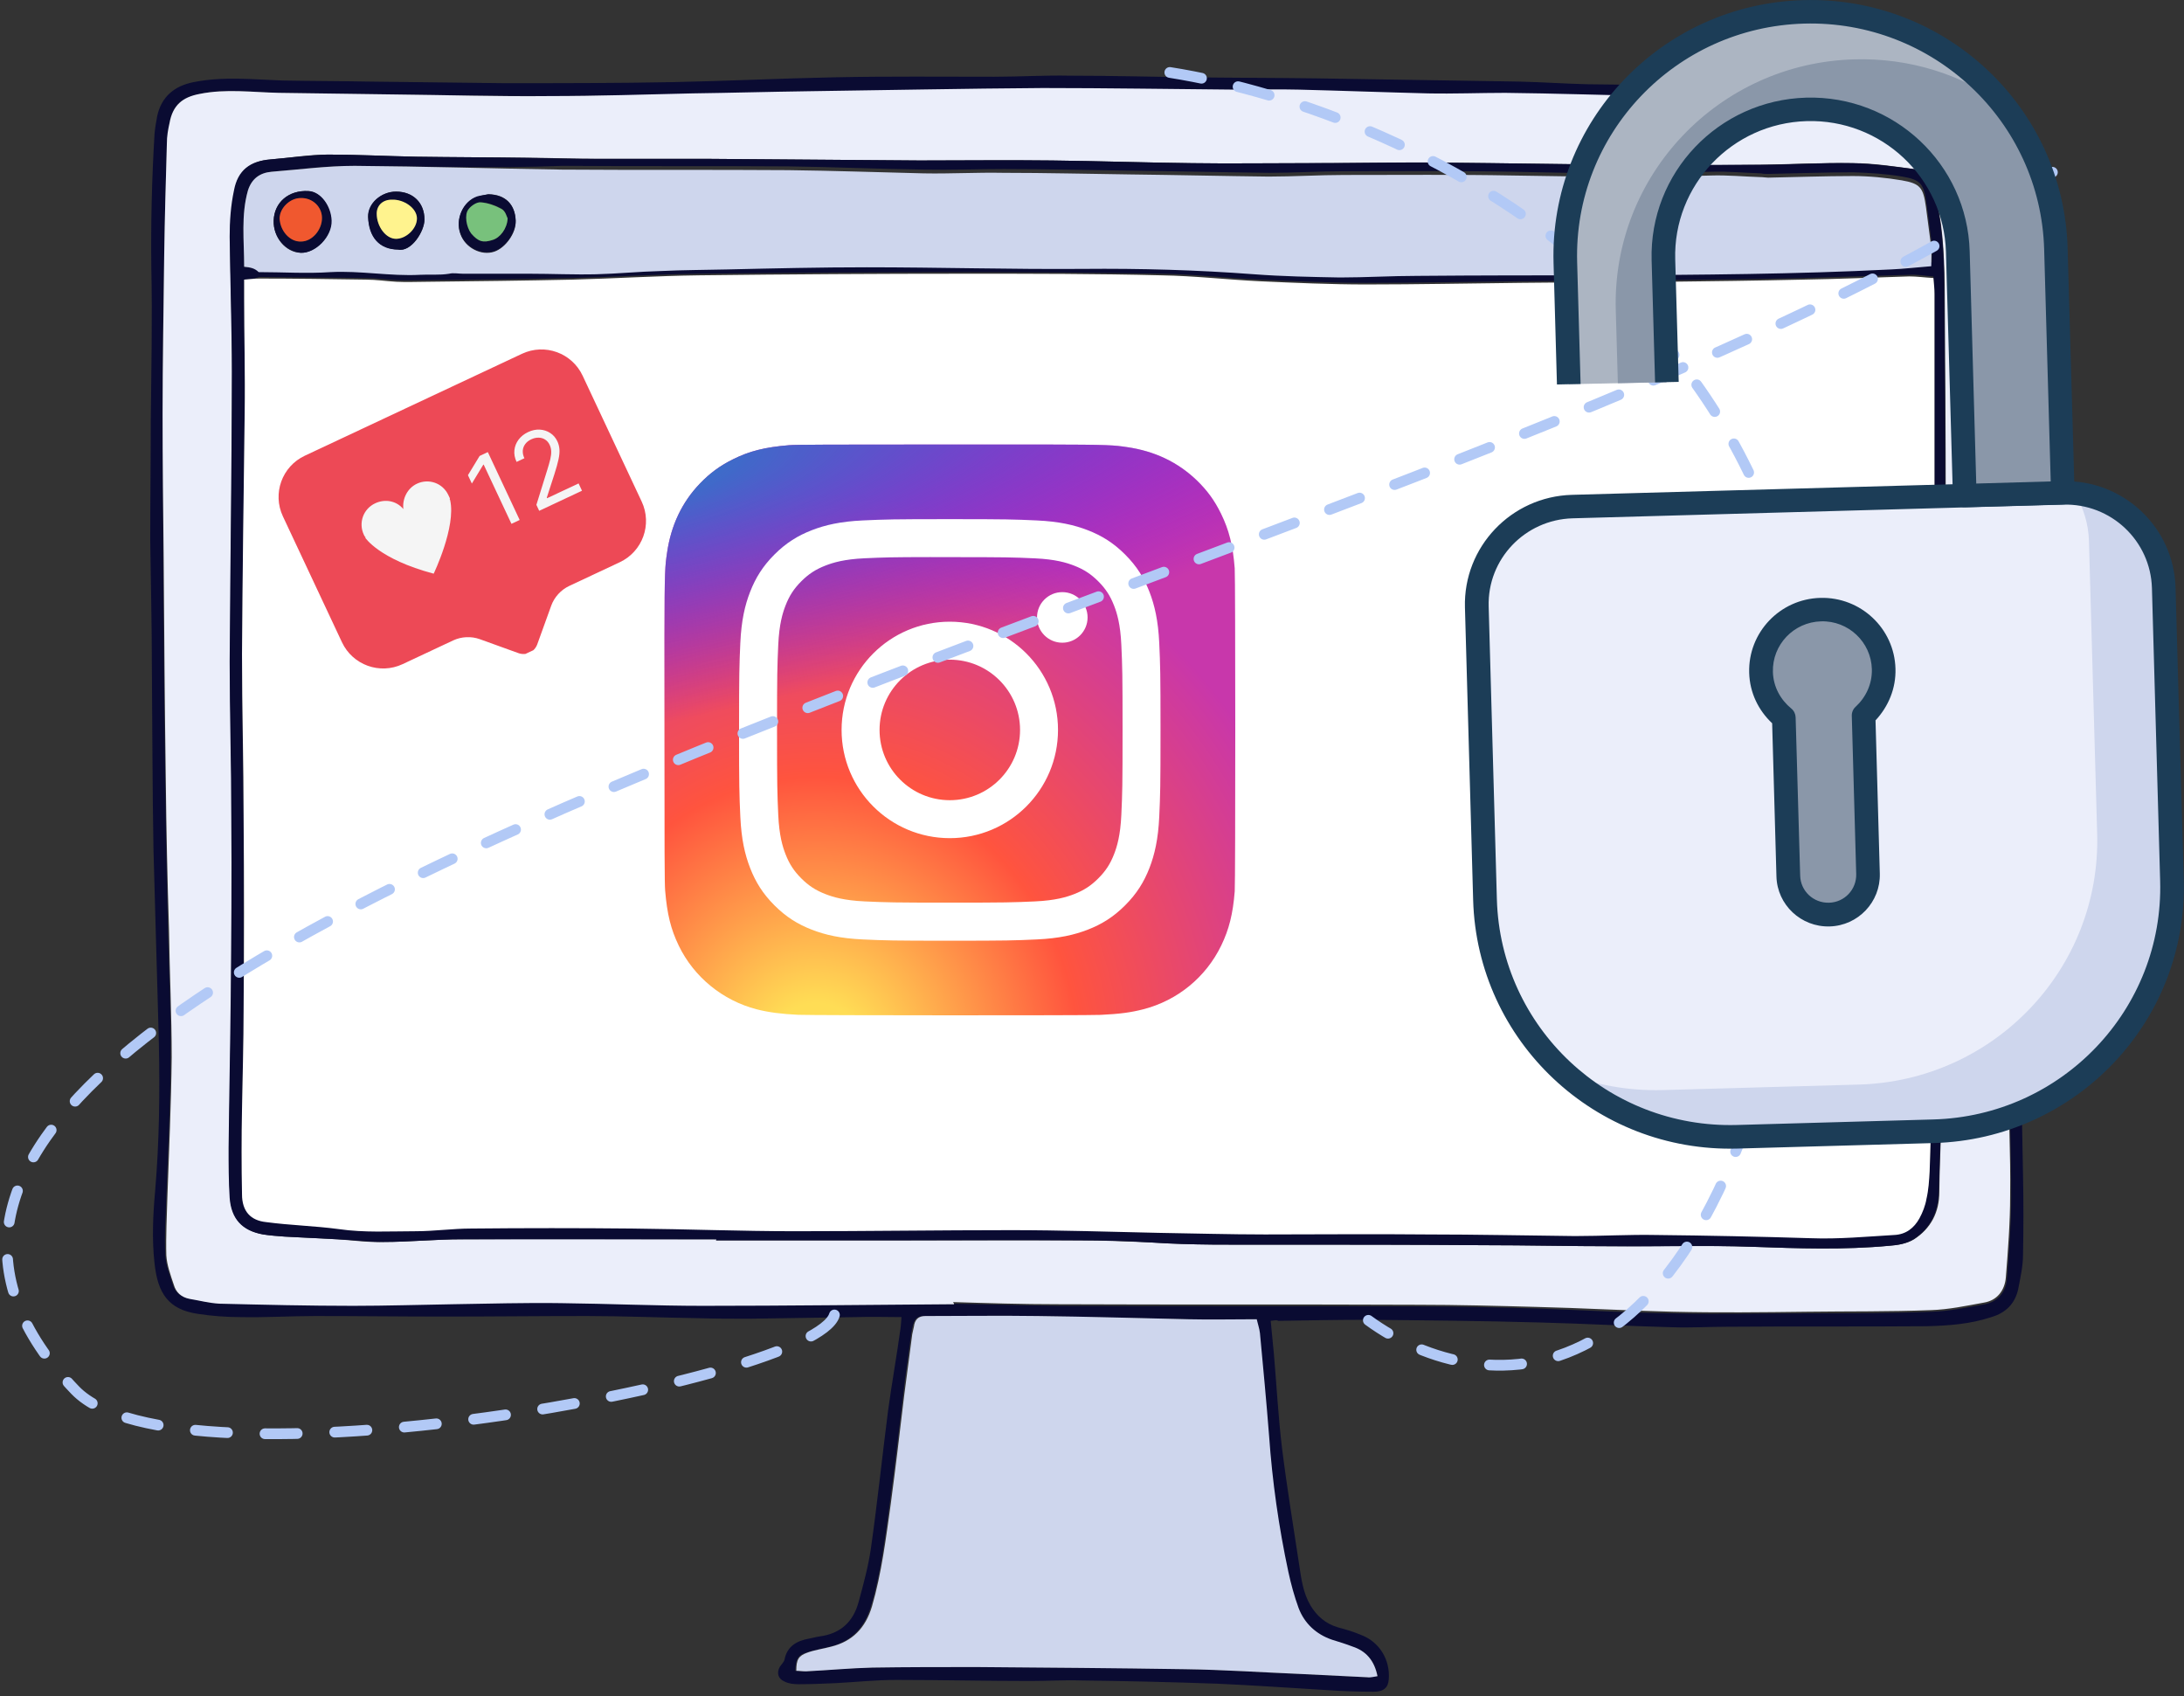
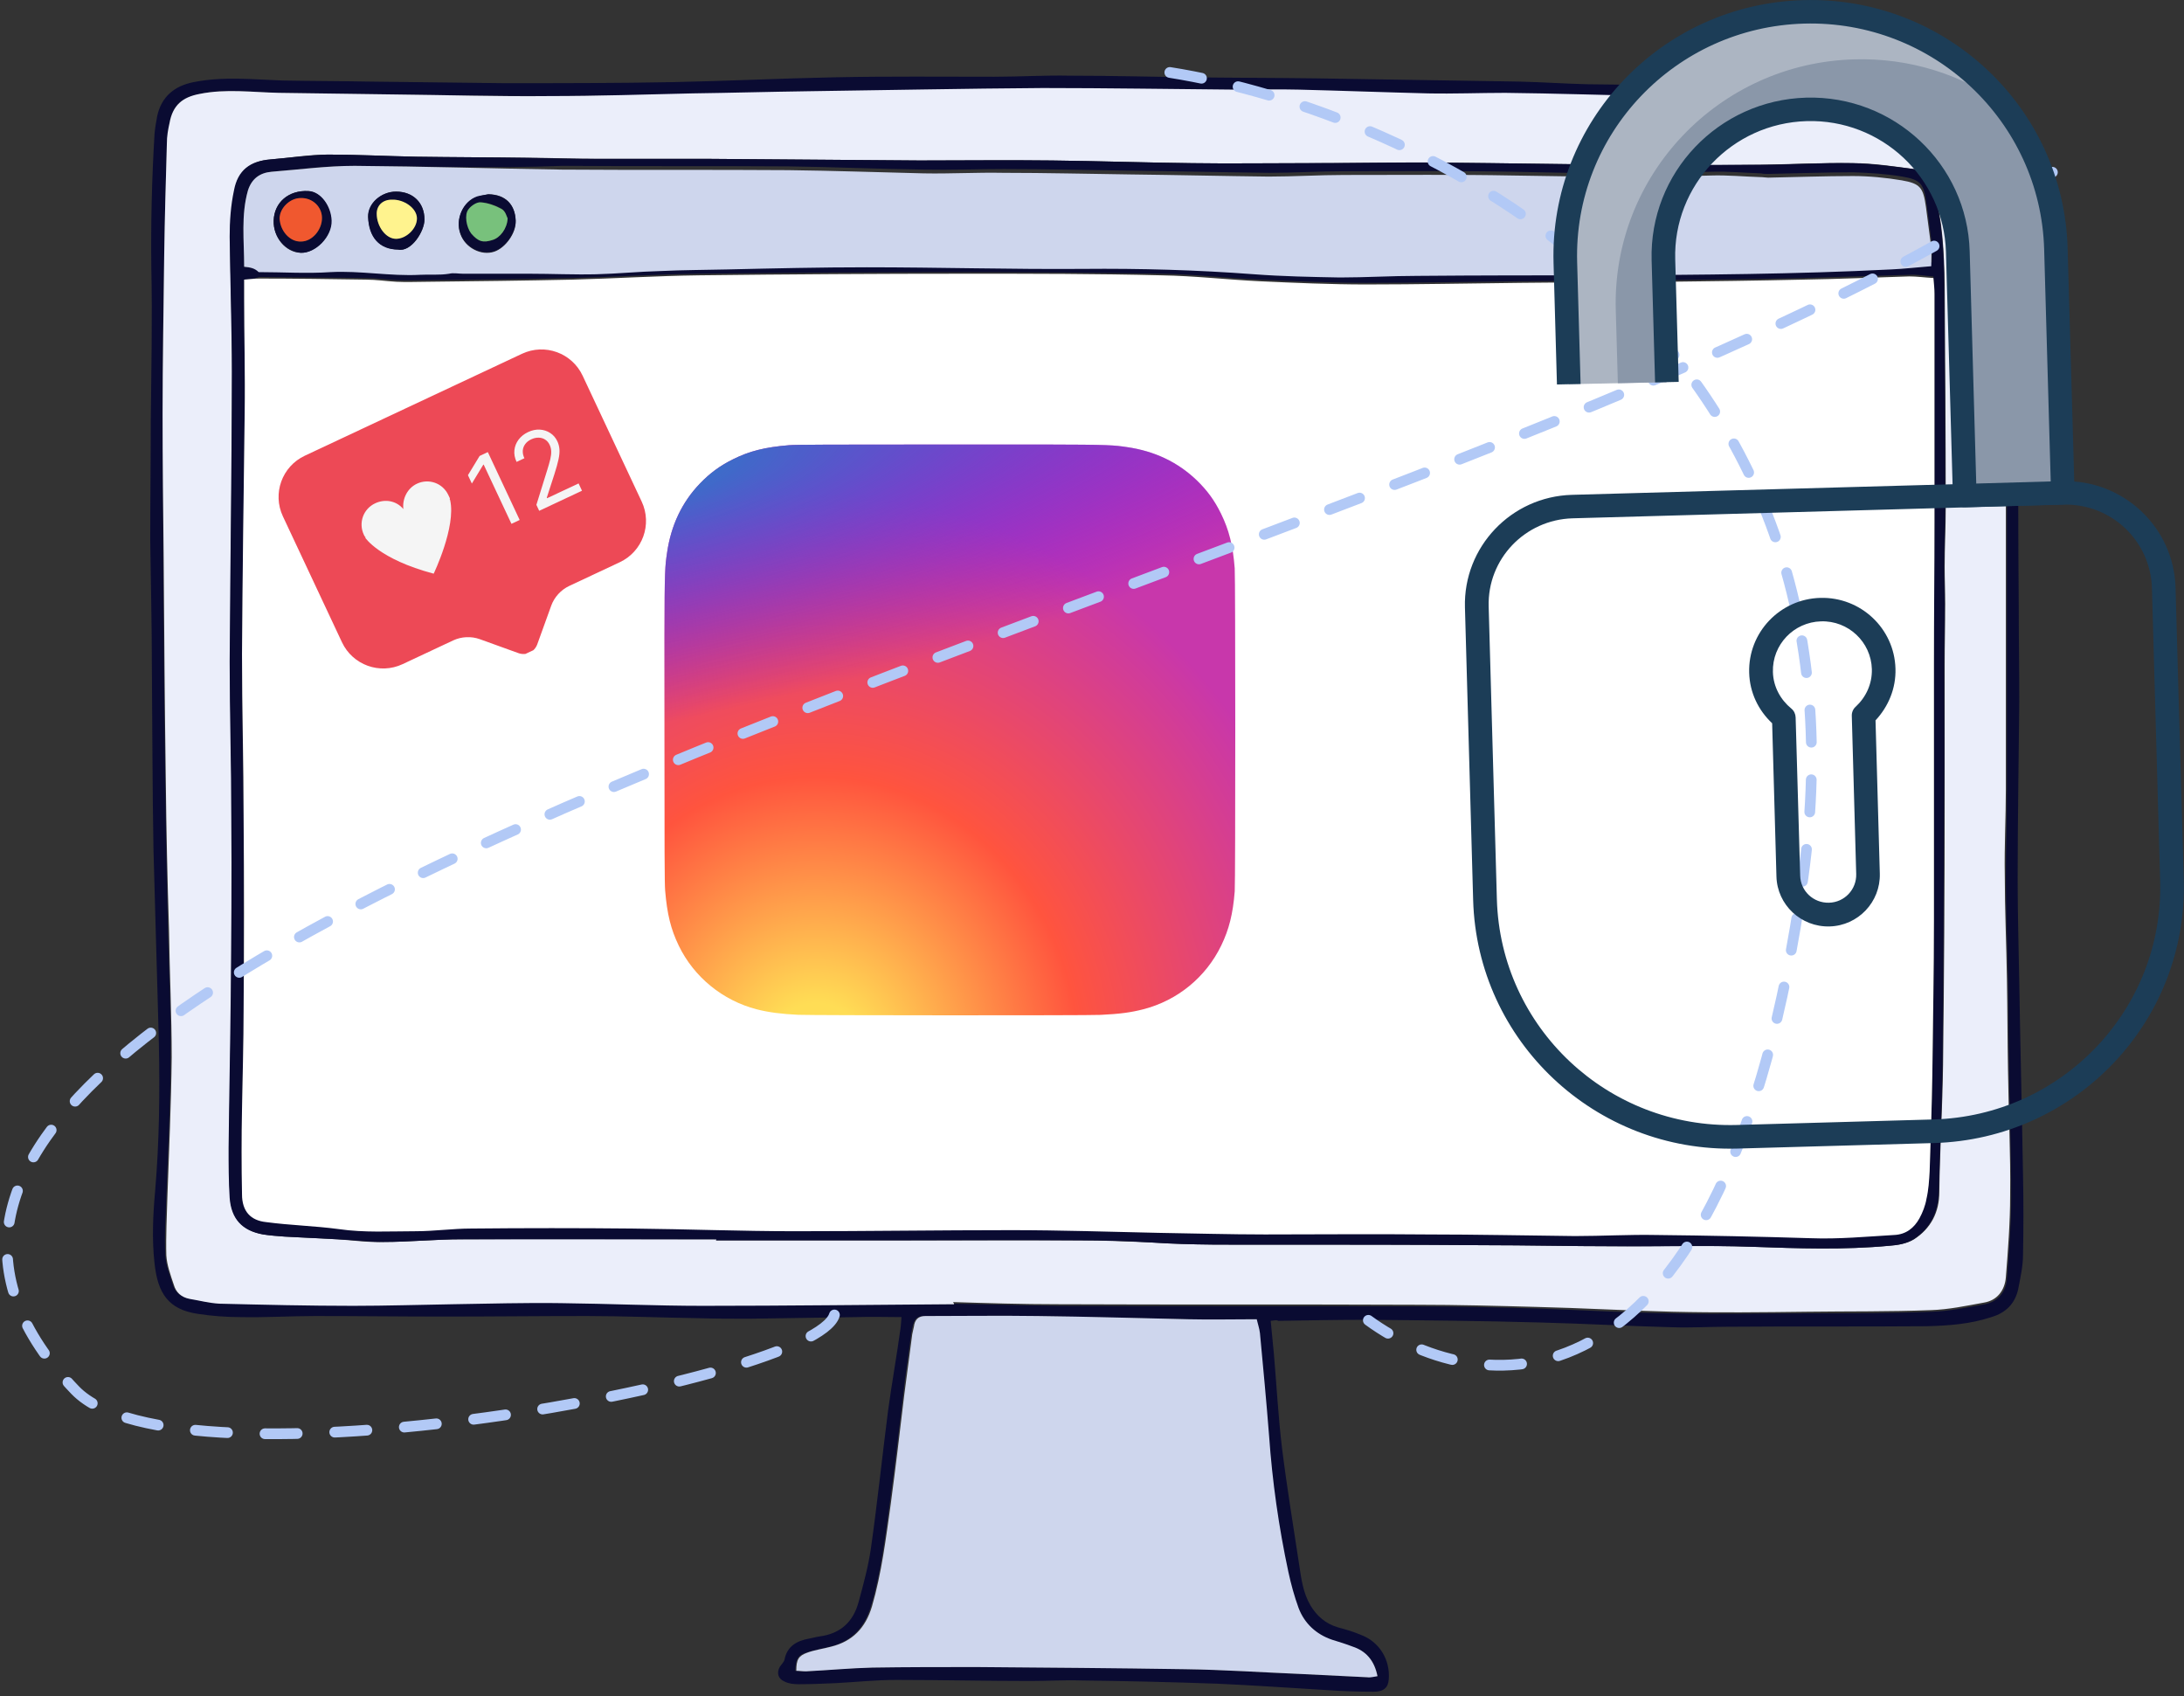
<svg xmlns="http://www.w3.org/2000/svg" width="407" height="316" viewBox="0 0 407 316" fill="none">
  <rect x="0" y="0" width="407" height="316" fill="#333333" stroke="none" />
  <path fill-rule="evenodd" clip-rule="evenodd" d="M236.8 246.1C237 248.3 237.2 250.3 237.4 252.3C237.9 258.1 238.2 263.9 238.9 269.7C239.8 277 241 284.2 242.1 291.5C242.5 294.1 242.8 296.7 244.2 299.1C245.4 301.1 247 302.5 249.3 303.2C250.8 303.6 252.2 304 253.6 304.6C257.1 305.9 259.1 309.3 258.8 312.9C258.7 314.4 257.9 315.2 256 315.2C253.1 315.2 250.2 315.1 247.4 314.9C240.5 314.5 233.7 314 226.8 313.7C218.3 313.4 209.9 313.2 201.4 313.1C198.3 313 195.2 313.2 192.1 313.2C183.7 313.2 175.3 313 167 313C163.2 313 159.5 313.4 155.7 313.6C153.4 313.7 151.1 313.8 148.8 313.8C147.9 313.8 147 313.7 146.2 313.3C145 312.8 144.7 311.7 145.3 310.6C145.6 310.1 146.1 309.7 146.2 309.2C146.7 306.7 148.5 305.7 150.8 305.3C151.4 305.2 152 305 152.7 304.9C156.6 304.4 159 302.2 160 298.5C160.9 295.2 161.8 291.9 162.3 288.5C163.5 280 164.4 271.4 165.5 262.8C166.2 257.7 167.1 252.7 167.8 247.6C167.9 247 167.9 246.4 168 245.4C165.1 245.4 162.3 245.3 159.6 245.4C153 245.5 146.3 245.6 139.7 245.7C136.5 245.7 133.3 245.7 130.1 245.6C123.2 245.5 116.2 245.2 109.3 245.2C100.4 245.2 91.6 245.3 82.7 245.3C74.7 245.3 66.7 245.2 58.7 245.2C54.1 245.2 49.4 245.5 44.8 245.4C42.2 245.4 39.5 245.2 36.9 244.8C31.4 244 29.4 241 28.8 235.4C28.3 231 28.5 226.4 28.9 222C29.7 212.7 29.8 203.5 29.6 194.2C29.3 182.2 28.9 170.2 28.6 158.3C28.4 146.9 28.4 135.6 28.3 124.2C28.3 116.4 28.1 108.5 28 100.6C28 93.2 28.1 85.7 28.1 78.3C28.2 68.8 28.4 59.3 28.2 49.8C28.1 41.5 28.3 33.2 28.8 24.9C28.9 23.8 29.1 22.7 29.3 21.6C30.1 18 32.5 16 36.1 15.3C41.6 14.2 47.1 14.8 52.6 15C58 15.1 63.4 15.1 68.8 15.2C77.2 15.3 85.6 15.4 94 15.5C104.5 15.5 114.9 15.5 125.4 15.3C135.5 15.1 145.5 14.6 155.6 14.4C165.5 14.2 175.4 14.3 185.3 14.3C190 14.3 194.7 14 199.4 14.1C206.8 14.1 214.3 14.3 221.7 14.4C229.5 14.5 237.4 14.5 245.2 14.6C257.8 14.8 270.5 15 283.1 15.2C287.4 15.3 291.7 15.6 296 15.7C302.5 15.8 308.9 15.8 315.4 16C322.4 16.2 329.5 16.6 336.5 16.8C340.6 17 344.8 17.1 348.9 17.3C349.9 17.3 351 17.3 352 17.1C356.9 16.3 361.9 16.3 366.8 16.5C368 16.5 369.2 16.7 370.4 16.9C372.5 17.3 373.7 18.5 374.4 20.5C375.5 23.3 375.6 26.2 375.7 29.2C375.8 34.2 376.1 39.1 376.1 44.1C376.1 49.3 375.9 54.5 375.9 59.7C375.9 65.5 376.1 71.3 376.1 77.2C376.1 89 376.1 100.7 376.2 112.5C376.2 118.6 376.3 124.7 376.3 130.7C376.2 141.8 376 152.9 376 164C376 170.4 376.2 176.8 376.3 183.2C376.5 195.1 376.8 207 377 218.9C377.1 223.9 377.1 228.8 377 233.8C377 235.9 376.5 238.1 376.1 240.2C375.5 242.9 373.8 244.6 371.1 245.4C367.2 246.7 363.1 247 359 247.1C346.6 247.2 334.2 247.1 321.8 247.2C318.5 247.2 315.2 247.4 312 247.3C303.6 247.1 295.2 246.6 286.9 246.4C276.3 246.1 265.6 246 255 245.9C249.4 245.9 243.8 246 238.2 246.1C237.9 245.9 237.6 246 236.8 246.1ZM177.8 243V242.9C184.3 243 190.7 243.2 197.2 243.3C219.6 243.4 242 243.3 264.4 243.4C271.8 243.4 279.1 243.6 286.5 243.8C295 244.1 303.4 244.6 311.9 244.7C320.3 244.9 328.6 244.7 337 244.7C344.7 244.7 352.3 244.7 360 244.4C363.3 244.3 366.6 243.6 369.9 243C372.4 242.5 373.8 240.7 374 238.3C374.4 233.2 374.8 228.1 374.8 223C374.8 215.3 374.5 207.5 374.4 199.8C374.3 194.1 374.3 188.3 374.2 182.6C374.1 176.2 373.8 169.8 373.8 163.4C373.8 158 374 152.7 374 147.3C374 126 374 104.6 374 83.3C374 76.1 373.9 68.9 373.9 61.7C373.9 51.3 373.9 40.9 373.9 30.5C373.9 28 373.7 25.5 373.3 23.1C372.7 20.1 371.4 18.9 368.4 18.9C364.3 18.8 360.1 18.9 355.9 19C354.1 19 352.4 19.4 350.6 19.3C344.7 19.2 338.8 19 332.9 18.8C324.6 18.6 316.3 18.4 308 18.2C298.9 18 289.8 17.7 280.7 17.6C275.9 17.5 271.1 17.7 266.3 17.7C258.3 17.6 250.3 17.2 242.3 17C238.4 16.9 234.5 17 230.6 17C218.6 16.9 206.5 16.6 194.5 16.7C179.9 16.8 165.3 17.1 150.7 17.3C143.5 17.4 136.3 17.5 129.2 17.7C120 17.6 111.2 17.9 102.3 17.9C92.7 17.9 83.1 17.7 73.5 17.6C66.4 17.5 59.2 17.4 52 17.3C47.1 17.2 42.1 16.5 37.2 17.5C34 18.1 32.2 19.6 31.6 22.8C31.4 24.1 31.2 25.3 31.1 26.6C30.9 33.5 30.7 40.5 30.6 47.4C30.4 57.3 30.3 67.2 30.3 77.1C30.3 86 30.4 94.8 30.4 103.7C30.5 117.6 30.6 131.5 30.8 145.4C30.9 154.7 31.1 163.9 31.3 173.2C31.5 181.1 31.9 189 31.8 196.9C31.8 205.5 31.3 214.1 31 222.8C30.9 226.5 30.6 230.1 30.8 233.8C30.9 235.7 31.6 237.5 32.2 239.3C32.6 240.7 33.6 241.6 35.1 241.9C37 242.2 38.9 242.8 40.7 242.8C49 243 57.3 243.2 65.6 243.2C71.8 243.2 78.1 243 84.3 242.9C91 242.8 97.7 242.6 104.4 242.7C113.2 242.8 122 243.2 130.8 243.2C146.6 243.2 162.2 243.1 177.8 243ZM256.7 312.3C256.2 309.4 254.5 307.6 251.9 306.8C250.6 306.4 249.3 306 248 305.5C245 304.5 242.8 302.6 241.8 299.6C241 297.4 240.4 295.2 239.9 292.9C238.2 284.5 237 276.1 236.3 267.5C235.8 261.1 235.2 254.8 234.6 248.4C234.5 247.5 234.2 246.7 234 245.8C229.6 245.8 225.4 245.9 221.2 245.8C211.9 245.6 202.5 245.4 193.2 245.2C186.3 245.1 179.3 245.2 172.3 245.2C171.1 245.2 170.5 245.6 170.2 246.7C170 247.3 169.9 247.9 169.8 248.6C169.3 252.4 168.7 256.2 168.3 260C167.5 266.7 166.7 273.5 165.8 280.2C164.9 286.6 164.2 293 162.3 299.3C161.1 303.3 158.7 305.8 154.7 306.8C153.2 307.2 151.7 307.4 150.3 307.9C148.6 308.4 148.3 309.2 148.2 311.3C148.8 311.3 149.4 311.5 150 311.4C154.1 311.2 158.3 310.8 162.4 310.7C168.9 310.6 175.4 310.6 181.8 310.6C194.7 310.7 207.7 310.7 220.6 311C227.9 311.1 235.1 311.6 242.4 311.9C246.5 312.1 250.5 312.3 254.6 312.5C255.4 312.5 256 312.3 256.7 312.3Z" fill="#0A0B32" />
  <path fill-rule="evenodd" clip-rule="evenodd" d="M177.8 243C162.2 243.1 146.6 243.3 131 243.3C122.2 243.3 113.4 242.9 104.6 242.8C97.9 242.7 91.2 242.9 84.5 243C78.3 243.1 72 243.3 65.8 243.3C57.5 243.3 49.2 243.1 40.9 242.9C39 242.8 37.1 242.3 35.3 242C33.8 241.7 32.8 240.8 32.4 239.4C31.8 237.6 31.1 235.7 31 233.9C30.9 230.3 31.1 226.6 31.2 222.9C31.5 214.3 31.9 205.7 32 197C32 189.1 31.6 181.2 31.5 173.3C31.2 164 31 154.7 30.9 145.5C30.7 131.6 30.6 117.7 30.5 103.8C30.4 94.9 30.3 86 30.3 77.2C30.3 67.3 30.5 57.4 30.6 47.5C30.7 40.6 30.9 33.6 31.1 26.7C31.1 25.4 31.3 24.2 31.6 22.9C32.2 19.6 34 18.1 37.2 17.5C42.1 16.5 47.1 17.2 52 17.3C59.2 17.4 66.4 17.5 73.6 17.6C83.2 17.7 92.8 18 102.4 17.9C111.3 17.9 120.1 17.6 129 17.4C136.2 17.3 143.4 17.1 150.5 17C165.1 16.8 179.7 16.5 194.3 16.4C206.3 16.4 218.4 16.6 230.4 16.7C234.3 16.7 238.2 16.6 242.1 16.7C250.1 16.9 258.1 17.2 266.1 17.4C270.9 17.5 275.7 17.3 280.5 17.3C289.6 17.4 298.7 17.7 307.8 17.9C316.1 18.1 324.4 18.3 332.7 18.5C338.6 18.7 344.5 18.9 350.4 19C352.2 19 353.9 18.7 355.7 18.7C359.9 18.6 364 18.5 368.2 18.6C371.2 18.7 372.6 19.8 373.1 22.8C373.6 25.2 373.7 27.7 373.7 30.2C373.8 40.6 373.7 51 373.7 61.4C373.7 68.6 373.8 75.8 373.8 83C373.8 104.3 373.8 125.7 373.8 147C373.8 152.4 373.5 157.7 373.6 163.1C373.6 169.5 373.9 175.9 374 182.3C374.1 188 374.1 193.8 374.2 199.5C374.3 207.2 374.7 215 374.6 222.7C374.6 227.8 374.2 232.9 373.8 238C373.6 240.4 372.2 242.3 369.7 242.7C366.4 243.3 363.1 244 359.8 244.1C352.1 244.4 344.5 244.3 336.8 244.4C328.4 244.5 320.1 244.6 311.7 244.4C303.2 244.2 294.8 243.7 286.3 243.5C278.9 243.3 271.6 243.1 264.2 243.1C241.8 243 219.4 243.1 197 243C190.5 243 184.1 242.8 177.6 242.6C177.8 242.9 177.8 242.9 177.8 243ZM133.5 230.9C133.5 231 133.5 231 133.5 231.1C144.9 231.1 156.3 231.1 167.7 231.1C178.8 231.1 189.9 231.1 201 231.1C205.6 231.1 210.1 231.3 214.7 231.5C222.2 232 229.7 231.9 237.2 231.9C250.2 231.9 263.3 231.9 276.3 232C284.6 232 292.9 232.2 301.2 232.2C309.7 232.2 318.2 232 326.6 232.3C335.2 232.6 343.7 232.9 352.2 232.1C353.7 232 355.4 231.7 356.7 230.9C359.8 228.9 361.4 225.9 361.4 222.1C361.5 214.2 362 206.3 362.1 198.4C362.3 182 362.4 165.6 362.4 149.2C362.4 140.8 362.4 132.4 362.4 124C362.4 120.2 362.5 116.3 362.5 112.5C362.5 110.2 362.4 107.9 362.4 105.6C362.4 101.9 362.6 98.3 362.6 94.6C362.6 80.8 362.5 66.9 362.4 53.1C362.3 47 362 41 360.4 35.1C359.8 33 358.7 31.8 356.7 31.5C352.9 31 349.1 30.4 345.3 30.4C339.6 30.3 333.8 30.6 328.1 30.7C319.6 30.8 311.2 30.8 302.7 30.7C291.5 30.6 280.3 30.4 269.1 30.3C260.4 30.3 251.7 30.4 243 30.4C236.1 30.4 229.1 30.5 222.2 30.4C213.5 30.3 204.8 30 196.1 29.9C187.9 29.8 179.7 29.9 171.4 29.9C158.4 29.8 145.4 29.7 132.3 29.6C125.4 29.6 118.4 29.6 111.5 29.6C107.1 29.6 102.7 29.4 98.3 29.4C91.4 29.3 84.5 29.3 77.7 29.2C72.2 29.1 66.7 28.8 61.2 28.8C57.6 28.8 54 29.4 50.5 29.7C46.7 30 44.4 31.8 43.7 35.5C43.2 38.3 42.9 41.2 42.9 44.1C42.9 52.5 43.3 60.9 43.3 69.3C43.2 87.3 43 105.3 42.9 123.3C42.9 133 43.2 142.6 43.2 152.3C43.2 163.4 43.2 174.5 43.1 185.6C43 195 42.8 204.5 42.7 213.9C42.7 217 42.7 220.1 42.9 223.2C43.2 227.1 45.2 229.3 49.1 230C50.4 230.2 51.8 230.3 53.1 230.4C56.4 230.6 59.6 230.7 62.9 230.9C65.8 231.1 68.6 231.5 71.5 231.4C76.4 231.4 81.2 230.9 86.1 230.9C101.8 230.8 117.6 230.9 133.5 230.9Z" fill="#EBEEFA" />
  <path fill-rule="evenodd" clip-rule="evenodd" d="M256.7 312.3C256 312.4 255.4 312.6 254.8 312.5C250.7 312.3 246.7 312.1 242.6 311.9C235.3 311.6 228.1 311.1 220.8 311C207.9 310.8 194.9 310.7 182 310.6C175.5 310.6 169 310.6 162.6 310.7C158.5 310.8 154.3 311.2 150.2 311.4C149.6 311.4 149 311.3 148.4 311.3C148.4 309.2 148.8 308.5 150.5 307.9C151.9 307.4 153.4 307.2 154.9 306.8C158.9 305.8 161.3 303.3 162.5 299.3C164.3 293.1 165.1 286.6 166 280.2C166.9 273.5 167.7 266.7 168.5 260C169 256.2 169.5 252.4 170 248.6C170.1 248 170.3 247.4 170.4 246.7C170.7 245.6 171.4 245.2 172.5 245.2C179.5 245.2 186.4 245.1 193.4 245.2C202.7 245.3 212.1 245.6 221.4 245.8C225.6 245.9 229.8 245.8 234.2 245.8C234.4 246.7 234.7 247.5 234.8 248.4C235.4 254.8 236 261.1 236.5 267.5C237.1 276 238.3 284.5 240.1 292.9C240.6 295.2 241.2 297.4 242 299.6C243.1 302.5 245.3 304.5 248.2 305.5C249.5 305.9 250.8 306.3 252.1 306.8C254.5 307.6 256.1 309.3 256.7 312.3Z" fill="#CED6ED" />
  <path fill-rule="evenodd" clip-rule="evenodd" d="M133.5 230.9C117.7 230.9 101.9 230.9 86 230.9C81.1 230.9 76.3 231.4 71.4 231.4C68.5 231.4 65.7 231 62.8 230.9C59.5 230.7 56.3 230.6 53 230.4C51.6 230.3 50.3 230.2 49 230C45.1 229.3 43.1 227.1 42.8 223.2C42.6 220.1 42.6 217 42.6 213.9C42.7 204.5 42.9 195 43 185.6C43.1 174.5 43.2 163.4 43.1 152.3C43.1 142.6 42.8 133 42.8 123.3C42.9 105.3 43.2 87.3 43.2 69.3C43.2 60.9 42.9 52.5 42.8 44.1C42.8 41.2 43 38.3 43.6 35.5C44.3 31.7 46.6 30 50.4 29.7C54 29.4 57.6 28.9 61.1 28.8C66.6 28.8 72.1 29.1 77.6 29.2C84.5 29.3 91.4 29.3 98.2 29.4C102.6 29.5 107 29.6 111.4 29.6C118.3 29.6 125.3 29.6 132.2 29.6C145.2 29.7 158.2 29.8 171.3 29.9C179.5 29.9 187.7 29.8 196 29.9C204.7 30 213.4 30.3 222.1 30.4C229 30.5 236 30.4 242.9 30.4C251.6 30.4 260.3 30.2 269 30.3C280.2 30.4 291.4 30.6 302.6 30.7C311.1 30.8 319.5 30.7 328 30.7C333.7 30.7 339.5 30.3 345.2 30.4C349 30.5 352.8 31 356.6 31.5C358.6 31.8 359.7 33 360.3 35.1C361.9 41 362.3 47.1 362.3 53.1C362.4 66.9 362.5 80.8 362.5 94.6C362.5 98.3 362.3 101.9 362.3 105.6C362.3 107.9 362.4 110.2 362.4 112.5C362.4 116.3 362.3 120.2 362.3 124C362.3 132.4 362.4 140.8 362.3 149.2C362.2 165.6 362.2 182 362 198.4C361.9 206.3 361.5 214.2 361.3 222.1C361.2 225.9 359.7 228.9 356.6 230.9C355.3 231.7 353.6 232 352.1 232.1C343.6 232.9 335 232.6 326.5 232.3C318 232 309.6 232.3 301.1 232.2C292.8 232.2 284.5 232 276.2 232C263.2 231.9 250.1 231.9 237.1 231.9C229.6 231.9 222.1 232 214.6 231.5C210.1 231.2 205.5 231.1 200.9 231.1C189.8 231 178.7 231.1 167.6 231.1C156.2 231.1 144.8 231.1 133.4 231.1C133.5 231 133.5 230.9 133.5 230.9ZM45.5 52.1C45.5 53.3 45.5 54.3 45.5 55.2C45.5 62.3 45.7 69.4 45.6 76.5C45.5 91.5 45.2 106.6 45.1 121.6C45.1 131.8 45.3 141.9 45.4 152.1C45.4 164 45.4 175.9 45.4 187.8C45.4 194 45.2 200.2 45.1 206.4C45 211.7 45 216.9 45.1 222.2C45.1 225.4 46.7 227.1 49.6 227.4C54.1 227.9 58.6 228 63.1 228.7C67.8 229.3 72.7 229.1 77.5 229.1C80.9 229.1 84.4 228.6 87.8 228.6C97.8 228.5 107.8 228.5 117.8 228.6C127.9 228.7 138.1 229.1 148.2 229.1C161.6 229.1 175.1 228.9 188.5 228.9C197.6 228.9 206.7 229.2 215.8 229.4C222.4 229.5 229.1 229.7 235.7 229.7C245.8 229.8 255.8 229.7 265.9 229.7C275.1 229.8 284.3 230 293.5 230C298.5 230 303.5 229.8 308.6 229.8C318.2 229.9 327.8 230 337.4 230.4C342.6 230.6 347.8 230.1 353 229.8C355.3 229.7 356.7 228.5 357.7 226.7C358.3 225.6 358.8 224.4 359 223.1C359.3 221.4 359.5 219.6 359.6 217.9C359.8 211.9 360 205.9 360.1 199.9C360.3 190.3 360.4 180.7 360.4 171.1C360.5 155.2 360.4 139.3 360.4 123.4C360.4 114.6 360.5 105.8 360.5 97C360.5 82.8 360.5 68.7 360.5 54.5C360.5 53.6 360.4 52.6 360.3 51.5C358.7 51.4 357.3 51.1 355.8 51.2C349.2 51.4 342.5 51.6 335.9 51.8C327.4 52 319 52.1 310.5 52.2C301.5 52.3 292.4 52.3 283.4 52.4C273.8 52.5 264.2 52.7 254.6 52.7C248 52.7 241.3 52.4 234.7 52.1C228.6 51.8 222.6 51.1 216.5 51C204.4 50.8 192.4 50.7 180.3 50.7C163.6 50.7 146.9 50.8 130.2 51C122.4 51.1 114.6 51.6 106.7 51.8C97.7 52 88.7 52.1 79.6 52.2C77.7 52.2 75.8 52.3 73.9 52.2C72 52.1 70.1 51.8 68.2 51.8C61.6 51.7 54.9 51.7 48.3 51.6C47.5 51.9 46.7 52 45.5 52.1ZM45.5 49.7C46.7 49.9 47.5 50 48.3 50C52.8 50 57.2 50.3 61.7 50C67.3 49.7 72.8 50.7 78.4 50.5C80.2 50.4 82 50.6 83.8 50.3C84.7 50.2 85.6 50.3 86.4 50.3C87.7 50.3 89 50.3 90.2 50.3C93.1 50.3 95.9 50.3 98.8 50.3C102.9 50.3 107.1 50.5 111.2 50.4C115.2 50.3 119.2 50 123.2 49.8C127.4 49.7 131.5 49.6 135.7 49.5C144.3 49.4 153 49.1 161.6 49.1C175 49.1 188.5 49.5 201.9 49.4C212.5 49.4 223.2 49.6 233.8 50.4C239.1 50.8 244.5 50.9 249.8 51C254.6 51 259.4 50.7 264.2 50.7C275.8 50.6 287.4 50.6 299 50.6C316.8 50.6 334.7 50.4 352.5 49.5C355 49.4 357.4 49.1 360 48.9C360 47.6 360.1 46.5 360 45.4C359.7 42.9 359.3 40.3 359 37.8C358.5 34.3 358 33.5 354.5 32.9C351.5 32.4 348.5 32.2 345.4 32.1C340.1 32.1 334.9 32.3 329.6 32.4C329.1 32.4 328.6 32.4 328.2 32.3C325.1 32.2 322 31.9 318.9 32C306.6 32.4 294.3 32.3 282 32C271.5 31.8 261.1 31.9 250.6 31.9C245.9 31.9 241.2 32.2 236.5 32.2C227.9 32.1 219.4 31.9 210.8 31.8C202.9 31.7 195 31.5 187.1 31.5C182.1 31.5 177.2 31.7 172.2 31.6C163.8 31.5 155.4 31.1 147 31C132.9 30.9 118.9 31 104.8 30.9C91.8 31.4 79 31 66.1 30.9C60.9 30.9 55.8 31.5 50.6 32C48.4 32.2 46.9 33.3 46.2 35.5C44.9 40.1 45.5 44.8 45.5 49.7Z" fill="#0A0B32" />
  <path fill-rule="evenodd" clip-rule="evenodd" d="M45.5 52.1C46.7 52 47.5 51.9 48.3 51.9C54.9 51.9 61.6 52 68.2 52.1C70.1 52.1 72 52.4 73.9 52.5C75.8 52.6 77.7 52.5 79.6 52.5C88.6 52.4 97.7 52.3 106.7 52.1C114.5 51.9 122.3 51.4 130.2 51.3C146.9 51.1 163.6 51 180.3 51C192.4 51 204.4 51 216.5 51.3C222.6 51.4 228.6 52.1 234.7 52.4C241.3 52.7 248 53 254.6 53C264.2 53 273.8 52.8 283.4 52.7C292.4 52.6 301.5 52.6 310.5 52.5C319 52.4 327.4 52.3 335.9 52.1C342.5 52 349.2 51.7 355.8 51.5C357.2 51.5 358.6 51.7 360.3 51.8C360.4 52.9 360.5 53.8 360.5 54.8C360.5 69 360.5 83.1 360.5 97.3C360.5 106.1 360.4 114.9 360.4 123.7C360.4 139.6 360.4 155.5 360.4 171.4C360.4 181 360.2 190.6 360.1 200.2C360 206.2 359.8 212.2 359.6 218.2C359.5 220 359.4 221.7 359 223.4C358.8 224.6 358.3 225.9 357.7 227C356.7 228.8 355.2 230 353 230.1C347.8 230.4 342.7 230.9 337.4 230.7C327.8 230.4 318.2 230.2 308.6 230.1C303.6 230 298.6 230.3 293.5 230.3C284.3 230.2 275.1 230 265.9 230C255.8 229.9 245.8 230 235.7 230C229.1 230 222.4 229.8 215.8 229.7C206.7 229.5 197.6 229.2 188.5 229.2C175.1 229.2 161.6 229.4 148.2 229.4C138.1 229.4 127.9 229 117.8 228.9C107.8 228.8 97.8 228.8 87.8 228.9C84.4 228.9 80.9 229.4 77.5 229.4C72.7 229.4 67.9 229.7 63.1 229C58.6 228.4 54.1 228.3 49.6 227.7C46.7 227.4 45.1 225.7 45.1 222.5C45 217.2 45 212 45.1 206.7C45.2 200.5 45.4 194.3 45.4 188.1C45.5 176.2 45.5 164.3 45.4 152.4C45.4 142.2 45.1 132.1 45.1 121.9C45.2 106.9 45.4 91.8 45.6 76.8C45.7 69.7 45.5 62.6 45.5 55.5C45.5 54.3 45.5 53.3 45.5 52.1Z" fill="white" />
  <path fill-rule="evenodd" clip-rule="evenodd" d="M45.5 49.7C45.5 44.8 44.9 40.1 46.2 35.5C46.9 33.3 48.4 32.2 50.6 32C55.8 31.6 60.9 30.9 66.1 30.9C79 31 91.8 31.4 104.7 31.6C118.8 31.7 132.8 31.6 146.9 31.7C155.3 31.8 163.7 32.1 172.1 32.3C177.1 32.4 182 32.1 187 32.2C194.9 32.2 202.8 32.4 210.7 32.5C219.3 32.6 227.8 32.8 236.4 32.9C241.1 32.9 245.8 32.6 250.5 32.6C261 32.6 271.4 32.5 281.9 32.7C294.2 32.9 306.5 33.1 318.8 32.7C321.9 32.6 325 32.9 328.1 33C328.6 33 329.1 33.1 329.5 33.1C334.8 33 340 32.8 345.3 32.8C348.3 32.8 351.4 33.1 354.4 33.6C357.9 34.2 358.4 35 358.9 38.5C359.2 41 359.6 43.6 359.9 46.1C360 47.2 359.9 48.3 359.9 49.6C357.3 49.8 354.8 50.1 352.4 50.2C334.6 51.1 316.8 51.2 298.9 51.3C287.3 51.3 275.7 51.3 264.1 51.4C259.3 51.4 254.5 51.7 249.7 51.7C244.3 51.6 239 51.5 233.7 51.1C223.1 50.3 212.5 50 201.8 50.1C188.4 50.2 174.9 49.8 161.5 49.8C152.9 49.8 144.2 50 135.6 50.2C131.4 50.3 127.3 50.3 123.1 50.5C119.1 50.6 115.1 51 111.1 51.1C107 51.2 102.8 51 98.7 51C95.8 51 93 51 90.1 51C88.8 51 87.5 51 86.3 51C85.4 51 84.5 50.8 83.7 51C81.9 51.3 80.1 51.1 78.3 51.2C72.7 51.5 67.2 50.4 61.6 50.7C57.2 51 52.7 50.7 48.2 50.7C47.5 50 46.7 49.8 45.5 49.7ZM51 41.1C50.9 44.2 53.2 47 56 47.1C58.7 47.2 61.8 44.1 61.7 41.1C61.6 38.4 59.7 35.7 57.4 35.6C53.8 35.4 51.1 37.7 51 41.1ZM91 36.2C90.6 36.3 89.7 36.4 88.9 36.7C86.3 37.6 84.8 40.9 85.8 43.6C86.7 46.2 89.7 47.7 92.1 46.9C94.2 46.2 96.2 43.4 96.1 41.2C96 38.1 94.2 36.2 91 36.2ZM74.2 46.5C76.6 47 79.1 43.2 79.1 40.9C79.1 37.8 77 35.7 73.8 35.7C71.1 35.7 68.6 37.9 68.6 40.4C68.8 44.2 70.7 46.4 74.2 46.5Z" fill="#CED6ED" />
  <path fill-rule="evenodd" clip-rule="evenodd" d="M51 41.1C51.1 37.7 53.8 35.4 57.5 35.6C59.8 35.7 61.7 38.4 61.8 41.1C61.9 44.1 58.8 47.2 56.1 47.1C53.2 46.9 50.9 44.2 51 41.1ZM60 40.6C60 38.5 58.2 36.9 56.1 36.9C54.1 36.9 52.2 38.9 52.2 40.7C52.2 43 54.1 45.1 56.2 45C58.2 44.9 60.1 42.8 60 40.6Z" fill="#0A0B32" />
  <path fill-rule="evenodd" clip-rule="evenodd" d="M91 36.2C94.3 36.3 96 38.2 96.1 41.1C96.1 43.4 94.2 46.1 92.1 46.8C89.7 47.6 86.7 46.1 85.8 43.5C84.8 40.8 86.3 37.5 88.9 36.6C89.6 36.4 90.5 36.3 91 36.2ZM94.6 40.7C94.4 40.3 94.2 39.3 93.5 38.9C92.3 38.2 91 37.8 89.7 37.7C88.9 37.7 87.9 38.4 87.4 39C86.6 40 86.9 42.3 87.9 43.5C89.1 45 90.1 45.3 91.9 44.7C93.2 44.2 94.5 42.6 94.6 40.7Z" fill="#0A0B32" />
  <path fill-rule="evenodd" clip-rule="evenodd" d="M74.2 46.5C70.7 46.5 68.7 44.2 68.6 40.4C68.5 37.9 71 35.7 73.8 35.7C77 35.7 79.1 37.8 79.1 40.9C79.1 43.1 76.6 47 74.2 46.5ZM77.7 40.7C77.7 38.9 75.4 37.2 73 37.2C71.3 37.2 70.2 38.3 70.2 39.8C70.2 42.2 72 44.4 73.8 44.5C75.7 44.5 77.7 42.6 77.7 40.7Z" fill="#0A0B32" />
  <path fill-rule="evenodd" clip-rule="evenodd" d="M60 40.6C60 42.8 58.2 45 56.1 45C54 45.1 52.2 43 52.1 40.7C52.1 38.8 54 36.9 56 36.9C58.2 36.8 60 38.5 60 40.6Z" fill="#F0582F" />
  <path fill-rule="evenodd" clip-rule="evenodd" d="M94.6 40.7C94.5 42.6 93.2 44.3 91.8 44.7C90 45.3 89.1 45 87.8 43.5C86.9 42.3 86.5 40 87.3 39C87.8 38.3 88.9 37.6 89.6 37.7C90.9 37.8 92.3 38.3 93.4 38.9C94.2 39.3 94.4 40.3 94.6 40.7Z" fill="#78C17C" />
  <path fill-rule="evenodd" clip-rule="evenodd" d="M77.7 40.7C77.7 42.6 75.7 44.5 73.8 44.5C71.9 44.5 70.2 42.2 70.2 39.8C70.2 38.3 71.3 37.2 73 37.2C75.3 37.1 77.7 38.8 77.7 40.7Z" fill="#FFF38E" />
  <g clip-path="url(#clip0_191_20517)">
    <path d="M177.026 82.818C154.82 82.818 148.325 82.841 147.063 82.946C142.505 83.325 139.67 84.042 136.58 85.581C134.2 86.763 132.322 88.133 130.469 90.054C127.094 93.558 125.048 97.868 124.308 102.991C123.948 105.479 123.843 105.986 123.822 118.691C123.814 122.926 123.822 128.499 123.822 135.975C123.822 158.164 123.847 164.652 123.953 165.912C124.321 170.347 125.017 173.137 126.489 176.188C129.304 182.03 134.679 186.416 141.011 188.052C143.204 188.617 145.626 188.928 148.735 189.075C150.052 189.132 163.478 189.173 176.912 189.173C190.346 189.173 203.78 189.157 205.065 189.091C208.665 188.922 210.755 188.641 213.067 188.044C219.44 186.399 224.717 182.079 227.589 176.156C229.033 173.178 229.765 170.281 230.097 166.078C230.169 165.162 230.199 150.552 230.199 135.961C230.199 121.368 230.166 106.785 230.094 105.868C229.759 101.597 229.026 98.725 227.536 95.69C226.313 93.205 224.954 91.35 222.983 89.452C219.464 86.091 215.16 84.046 210.032 83.306C207.547 82.947 207.052 82.841 194.338 82.818H177.026Z" fill="url(#paint0_radial_191_20517)" />
    <path d="M177.026 82.818C154.82 82.818 148.325 82.841 147.063 82.946C142.505 83.325 139.67 84.042 136.58 85.581C134.2 86.763 132.322 88.133 130.469 90.054C127.094 93.558 125.048 97.868 124.308 102.991C123.948 105.479 123.843 105.986 123.822 118.691C123.814 122.926 123.822 128.499 123.822 135.975C123.822 158.164 123.847 164.652 123.953 165.912C124.321 170.347 125.017 173.137 126.489 176.188C129.304 182.03 134.679 186.416 141.011 188.052C143.204 188.617 145.626 188.928 148.735 189.075C150.052 189.132 163.478 189.173 176.912 189.173C190.346 189.173 203.78 189.157 205.065 189.091C208.665 188.922 210.755 188.641 213.067 188.044C219.44 186.399 224.717 182.079 227.589 176.156C229.033 173.178 229.765 170.281 230.097 166.078C230.169 165.162 230.199 150.552 230.199 135.961C230.199 121.368 230.166 106.785 230.094 105.868C229.759 101.597 229.026 98.725 227.536 95.69C226.313 93.205 224.954 91.35 222.983 89.452C219.464 86.091 215.16 84.046 210.032 83.306C207.547 82.947 207.052 82.841 194.338 82.818H177.026Z" fill="url(#paint1_radial_191_20517)" />
-     <path d="M177.001 96.727C166.336 96.727 164.997 96.774 160.808 96.964C156.628 97.156 153.774 97.818 151.277 98.789C148.694 99.792 146.503 101.134 144.32 103.318C142.136 105.5 140.794 107.692 139.787 110.274C138.814 112.772 138.151 115.626 137.963 119.806C137.776 123.995 137.727 125.334 137.727 136C137.727 146.666 137.774 148 137.964 152.189C138.156 156.37 138.818 159.224 139.788 161.721C140.792 164.304 142.134 166.495 144.318 168.678C146.5 170.863 148.691 172.208 151.272 173.211C153.771 174.182 156.625 174.844 160.805 175.035C164.994 175.226 166.332 175.273 176.996 175.273C187.663 175.273 188.997 175.226 193.186 175.035C197.367 174.844 200.224 174.182 202.723 173.211C205.305 172.208 207.492 170.863 209.674 168.678C211.859 166.495 213.201 164.304 214.207 161.722C215.172 159.224 215.835 156.369 216.032 152.19C216.22 148.001 216.269 146.666 216.269 136C216.269 125.334 216.22 123.995 216.032 119.806C215.835 115.625 215.172 112.772 214.207 110.275C213.201 107.692 211.859 105.5 209.674 103.318C207.49 101.133 205.306 99.791 202.72 98.789C200.217 97.818 197.361 97.156 193.18 96.964C188.991 96.774 187.658 96.727 176.989 96.727H177.001ZM173.478 103.804C174.524 103.803 175.691 103.804 177.001 103.804C187.487 103.804 188.73 103.842 192.87 104.03C196.699 104.205 198.777 104.845 200.162 105.383C201.994 106.094 203.301 106.945 204.675 108.32C206.049 109.694 206.9 111.004 207.614 112.836C208.151 114.219 208.792 116.297 208.966 120.126C209.154 124.266 209.195 125.51 209.195 135.991C209.195 146.472 209.154 147.715 208.966 151.855C208.791 155.684 208.151 157.763 207.614 159.145C206.902 160.978 206.049 162.283 204.675 163.657C203.3 165.031 201.995 165.882 200.162 166.594C198.779 167.134 196.699 167.772 192.87 167.947C188.73 168.136 187.487 168.176 177.001 168.176C166.515 168.176 165.272 168.136 161.132 167.947C157.303 167.771 155.225 167.131 153.84 166.593C152.007 165.881 150.698 165.031 149.324 163.656C147.949 162.281 147.099 160.976 146.385 159.142C145.848 157.759 145.207 155.681 145.033 151.852C144.845 147.712 144.807 146.468 144.807 135.981C144.807 125.494 144.845 124.256 145.033 120.116C145.208 116.287 145.848 114.209 146.385 112.825C147.097 110.992 147.949 109.683 149.324 108.308C150.698 106.934 152.007 106.083 153.84 105.37C155.224 104.83 157.303 104.191 161.132 104.015C164.755 103.852 166.159 103.803 173.478 103.795V103.804ZM197.964 110.325C195.362 110.325 193.252 112.434 193.252 115.036C193.252 117.638 195.362 119.749 197.964 119.749C200.566 119.749 202.677 117.638 202.677 115.036C202.677 112.435 200.566 110.324 197.964 110.324V110.325ZM177.001 115.832C165.864 115.832 156.834 124.862 156.834 136C156.834 147.138 165.864 156.164 177.001 156.164C188.139 156.164 197.166 147.138 197.166 136C197.166 124.862 188.138 115.832 177.001 115.832H177.001ZM177.001 122.909C184.231 122.909 190.092 128.77 190.092 136C190.092 143.229 184.231 149.091 177.001 149.091C169.771 149.091 163.911 143.229 163.911 136C163.911 128.77 169.771 122.909 177.001 122.909Z" fill="white" />
  </g>
  <path d="M155.5 245C151.833 257.333 33.209 279.015 13.999 259C-69.5 172 283.166 105 384 31" stroke="#B2C9F6" stroke-width="2" stroke-linecap="round" stroke-dasharray="6 7" />
  <g clip-path="url(#clip1_191_20517)">
    <path d="M97.273 65.916L56.806 84.904C52.551 86.9 50.725 91.955 52.722 96.21L63.724 119.657C65.72 123.912 70.775 125.738 75.029 123.741L84.445 119.323C85.984 118.601 87.82 118.513 89.416 119.09L96.598 121.684C98.061 122.213 99.6 121.491 100.129 120.028L102.724 112.845C103.3 111.249 104.542 109.893 106.081 109.171L115.496 104.753C119.751 102.757 121.577 97.703 119.581 93.448L108.579 70.001C106.582 65.746 101.528 63.92 97.273 65.916Z" fill="#ED4956" />
    <path d="M83.809 92.78C83.724 92.599 83.639 92.418 83.554 92.237C82.492 89.973 79.874 89.103 77.701 90.122C75.891 90.972 74.947 92.962 75.168 94.846C73.908 93.338 71.817 92.883 69.916 93.775C67.653 94.837 66.782 97.455 67.802 99.628C67.887 99.809 67.972 99.99 68.147 100.129L68.056 100.171C68.056 100.171 70.596 104.171 80.818 106.886C80.818 106.886 85.016 98.178 83.888 93.184C83.846 93.094 83.846 93.094 83.803 93.003C83.851 92.87 83.851 92.87 83.809 92.78Z" fill="#F5F5F5" />
    <path d="M90.911 84.234L96.844 96.88L95.313 97.599L90.133 86.558L90.058 86.593L87.933 90.092L87.203 88.535L89.379 84.953L90.911 84.234ZM100.481 95.174L99.96 94.062L101.99 87.534C102.229 86.769 102.414 86.115 102.545 85.571C102.675 85.023 102.734 84.538 102.722 84.117C102.712 83.689 102.617 83.282 102.435 82.895C102.227 82.45 101.939 82.116 101.572 81.891C101.21 81.664 100.804 81.548 100.354 81.543C99.905 81.538 99.452 81.643 98.995 81.857C98.509 82.085 98.132 82.385 97.865 82.757C97.599 83.122 97.452 83.531 97.422 83.981C97.397 84.43 97.497 84.896 97.723 85.377L96.266 86.061C95.918 85.32 95.784 84.59 95.863 83.869C95.942 83.149 96.202 82.495 96.644 81.905C97.09 81.314 97.681 80.846 98.418 80.5C99.159 80.153 99.889 80.001 100.608 80.045C101.327 80.09 101.974 80.301 102.548 80.68C103.123 81.058 103.563 81.572 103.868 82.223C104.086 82.688 104.215 83.183 104.255 83.706C104.297 84.224 104.24 84.851 104.083 85.588C103.928 86.318 103.671 87.242 103.312 88.36L101.897 92.731L101.943 92.83L107.822 90.072L108.459 91.43L100.481 95.174Z" fill="#F5F5F5" />
  </g>
  <path d="M218 13.5C263.333 20.667 350.4 60.7 336 163.5C321.6 266.3 276 261.333 255 246" stroke="#B2C9F6" stroke-width="2" stroke-linecap="round" stroke-dasharray="6 7" />
  <g clip-path="url(#clip2_191_20517)">
-     <path d="M360.334 210.773L323.759 211.802C298.497 212.504 277.469 192.722 276.764 167.632L275.211 113.08C274.929 103.048 282.879 94.677 292.993 94.397L384.444 91.848C394.534 91.567 402.955 99.471 403.237 109.526L404.766 164.078C405.472 189.144 385.573 210.072 360.334 210.773Z" fill="#CED6ED" />
-     <path d="M291.606 199.9C282.785 191.88 277.117 180.446 276.74 167.609L275.211 113.08C274.929 103.049 282.879 94.677 292.993 94.397L384.444 91.848C385.196 91.825 385.925 91.848 386.655 91.918C388.231 94.514 389.195 97.553 389.289 100.804L390.818 155.356C391.523 180.469 371.625 201.373 346.386 202.075L309.811 203.104C303.366 203.267 297.227 202.122 291.606 199.9Z" fill="#EBEEFA" />
    <path fill-rule="evenodd" clip-rule="evenodd" d="M360.381 212.971C386.842 212.223 407.705 190.313 406.953 163.984L405.424 109.455C405.095 98.208 395.663 89.346 384.349 89.65L292.922 92.198C281.609 92.526 272.694 101.902 273 113.149L274.529 167.702C275.281 194.007 297.321 214.748 323.806 214L360.381 212.971ZM360.263 208.575L323.688 209.604C299.649 210.282 279.633 191.459 278.951 167.561L277.422 113.009C277.163 104.17 284.172 96.828 293.063 96.571L384.49 94.022C393.381 93.765 400.767 100.733 401.025 109.572L402.554 164.124C403.236 187.998 384.302 207.92 360.263 208.575Z" fill="#1C3D57" />
    <path fill-rule="evenodd" clip-rule="evenodd" d="M292.344 71.589L310.6 71.2L309.952 48.426C309.529 33.367 321.478 20.811 336.625 20.39C351.773 19.969 364.404 31.847 364.827 46.906L366.121 92.362L384.42 91.848L383.127 46.392C382.421 21.302 361.393 1.52 336.131 2.221C310.893 2.923 290.994 23.827 291.7 48.94L292.344 71.589Z" fill="#ACB5C2" />
    <path fill-rule="evenodd" clip-rule="evenodd" d="M301.496 71.394L310.601 71.2L309.952 48.402C309.529 33.344 321.477 20.787 336.625 20.366C351.773 19.945 364.403 31.824 364.827 46.883L366.121 92.339L384.42 91.824L383.126 46.368C382.844 36.15 379.175 26.797 373.224 19.361C365.438 13.866 355.842 10.756 345.539 11.06C320.301 11.761 300.402 32.666 301.108 57.779L301.496 71.394Z" fill="#8A97A9" />
    <path fill-rule="evenodd" clip-rule="evenodd" d="M290.145 71.636L294.551 71.542L293.91 48.87C293.228 24.973 312.163 5.074 336.201 4.396C360.24 3.741 380.257 22.565 380.939 46.438L382.162 89.697L368.284 90.094L367.061 46.836C366.614 30.562 352.972 17.748 336.601 18.192C320.231 18.66 307.341 32.198 307.788 48.473L308.432 71.246L312.835 71.152L312.186 48.356C311.786 34.513 322.771 22.962 336.695 22.565C350.62 22.167 362.239 33.087 362.639 46.93L363.933 92.386C363.956 93.602 364.991 94.561 366.191 94.514L384.42 93.999C385.008 93.999 385.596 93.766 385.996 93.345C386.396 92.924 386.631 92.339 386.607 91.754L385.314 46.298C384.608 20.016 362.545 -0.725 336.084 0.024C309.623 0.748 288.759 22.681 289.512 48.987L290.145 71.636Z" fill="#1C3D57" />
-     <path d="M351.043 124.607C350.855 118.341 345.61 113.383 339.283 113.571C332.979 113.758 327.993 118.972 328.181 125.262C328.275 128.699 329.945 131.692 332.415 133.727L333.238 163.212C333.356 167.281 336.766 170.508 340.882 170.391C344.975 170.274 348.221 166.883 348.103 162.791L347.28 133.282C349.656 131.131 351.138 128.045 351.043 124.607Z" fill="#8A97A9" />
    <path fill-rule="evenodd" clip-rule="evenodd" d="M353.23 124.561C353.019 117.078 346.739 111.186 339.212 111.396C331.685 111.607 325.758 117.85 325.969 125.332C326.063 129.074 327.71 132.371 330.25 134.756L331.05 163.306C331.191 168.591 335.637 172.753 340.952 172.612C346.268 172.472 350.455 168.053 350.314 162.768L349.514 134.218C351.89 131.669 353.348 128.279 353.23 124.561ZM348.832 124.678C348.902 127.46 347.703 129.939 345.798 131.692C345.327 132.113 345.069 132.745 345.092 133.376L345.915 162.862C345.986 165.738 343.728 168.123 340.835 168.193C337.942 168.263 335.542 166.018 335.472 163.142L334.625 133.657C334.602 133.025 334.319 132.417 333.825 132.02C331.826 130.383 330.462 127.975 330.391 125.192C330.25 120.118 334.272 115.909 339.353 115.769C344.433 115.605 348.691 119.603 348.832 124.678Z" fill="#1C3D57" />
  </g>
  <defs>
    <radialGradient id="paint0_radial_191_20517" cx="0" cy="0" r="1" gradientUnits="userSpaceOnUse" gradientTransform="translate(152.076 197.365) rotate(-90) scale(105.405 98.059)">
      <stop stop-color="#FFDD55" />
      <stop offset="0.1" stop-color="#FFDD55" />
      <stop offset="0.5" stop-color="#FF543E" />
      <stop offset="1" stop-color="#C837AB" />
    </radialGradient>
    <radialGradient id="paint1_radial_191_20517" cx="0" cy="0" r="1" gradientUnits="userSpaceOnUse" gradientTransform="translate(105.999 90.48) rotate(78.678) scale(47.117 194.262)">
      <stop stop-color="#3771C8" />
      <stop offset="0.128" stop-color="#3771C8" />
      <stop offset="1" stop-color="#6600FF" stop-opacity="0" />
    </radialGradient>
    <clipPath id="clip0_191_20517">
      <rect width="108" height="108" fill="white" transform="translate(123 82)" />
    </clipPath>
    <clipPath id="clip1_191_20517">
      <rect width="61.7" height="50.9" fill="white" transform="translate(49.111 88.515) rotate(-25.137)" />
    </clipPath>
    <clipPath id="clip2_191_20517">
      <rect width="134" height="214" fill="white" transform="translate(273)" />
    </clipPath>
  </defs>
</svg>